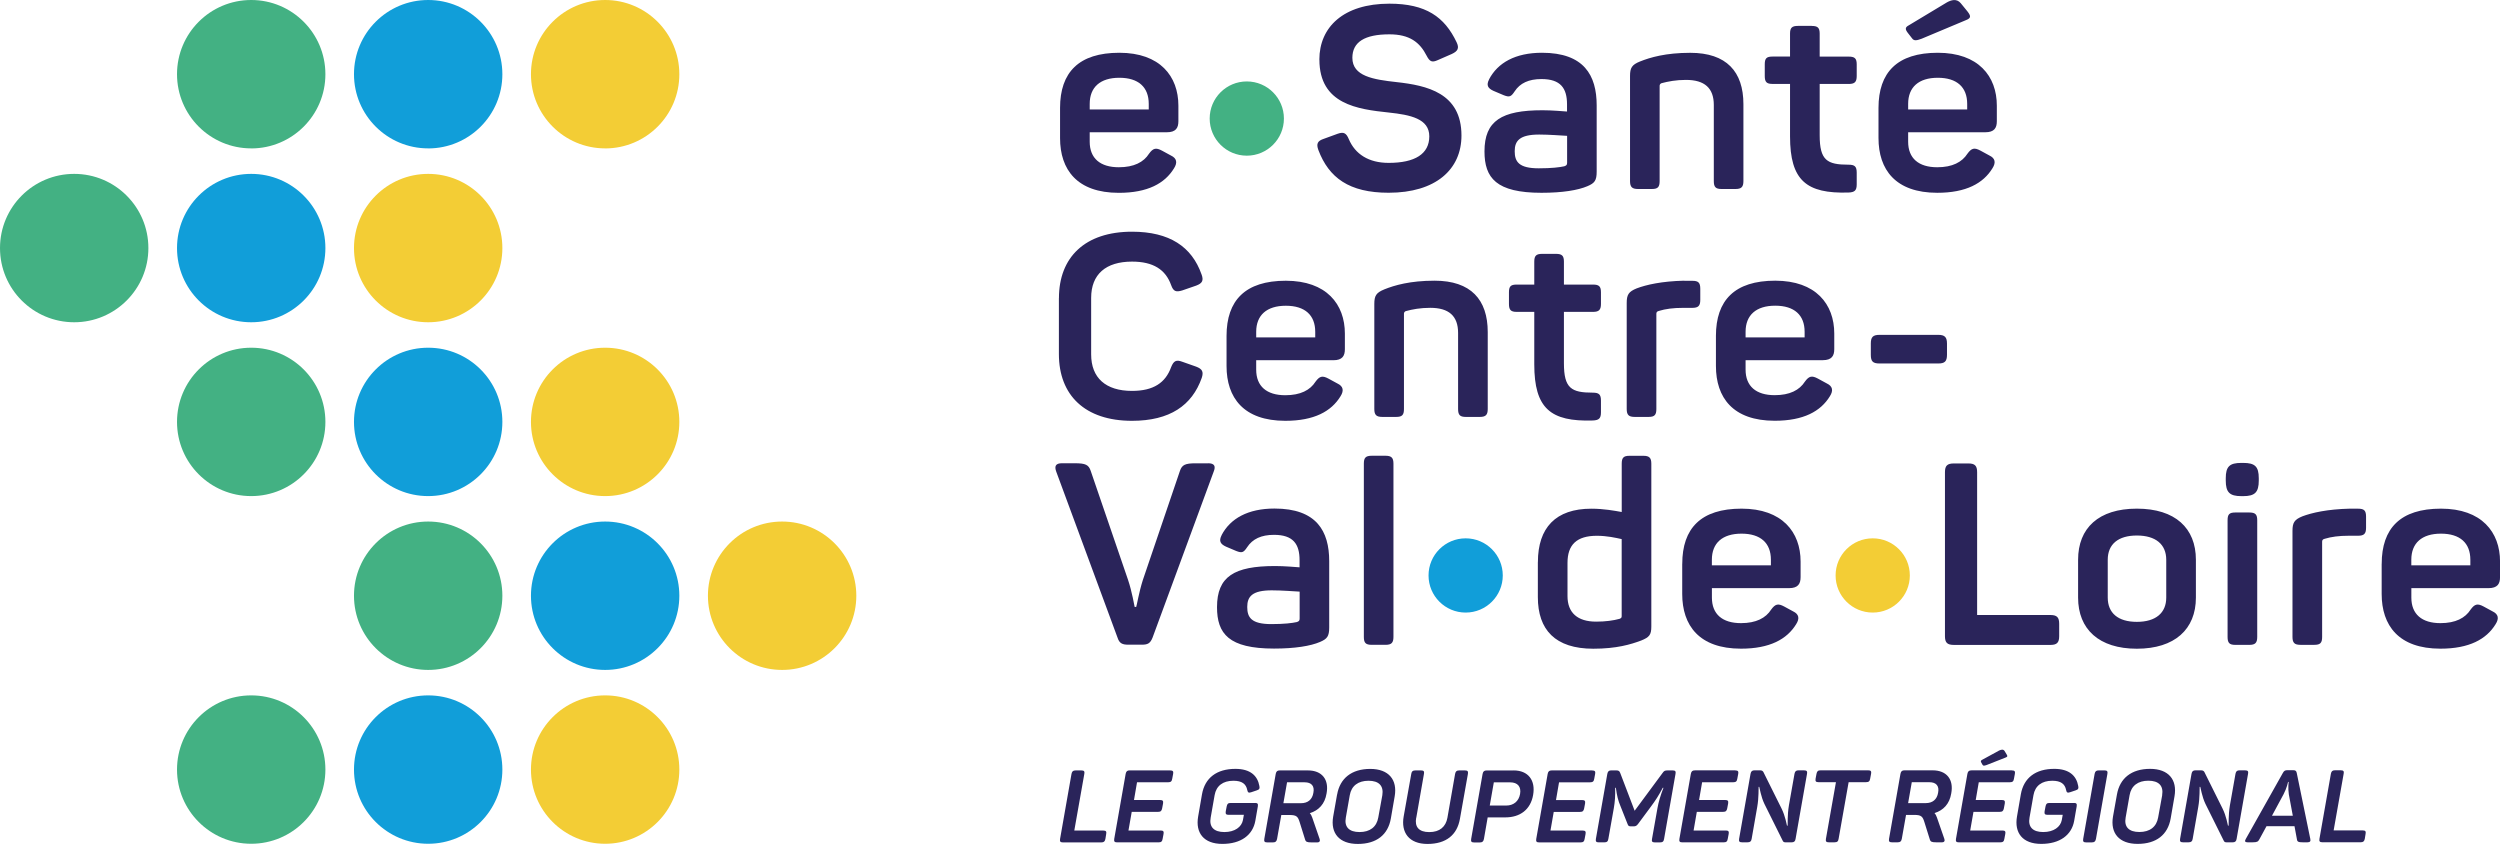
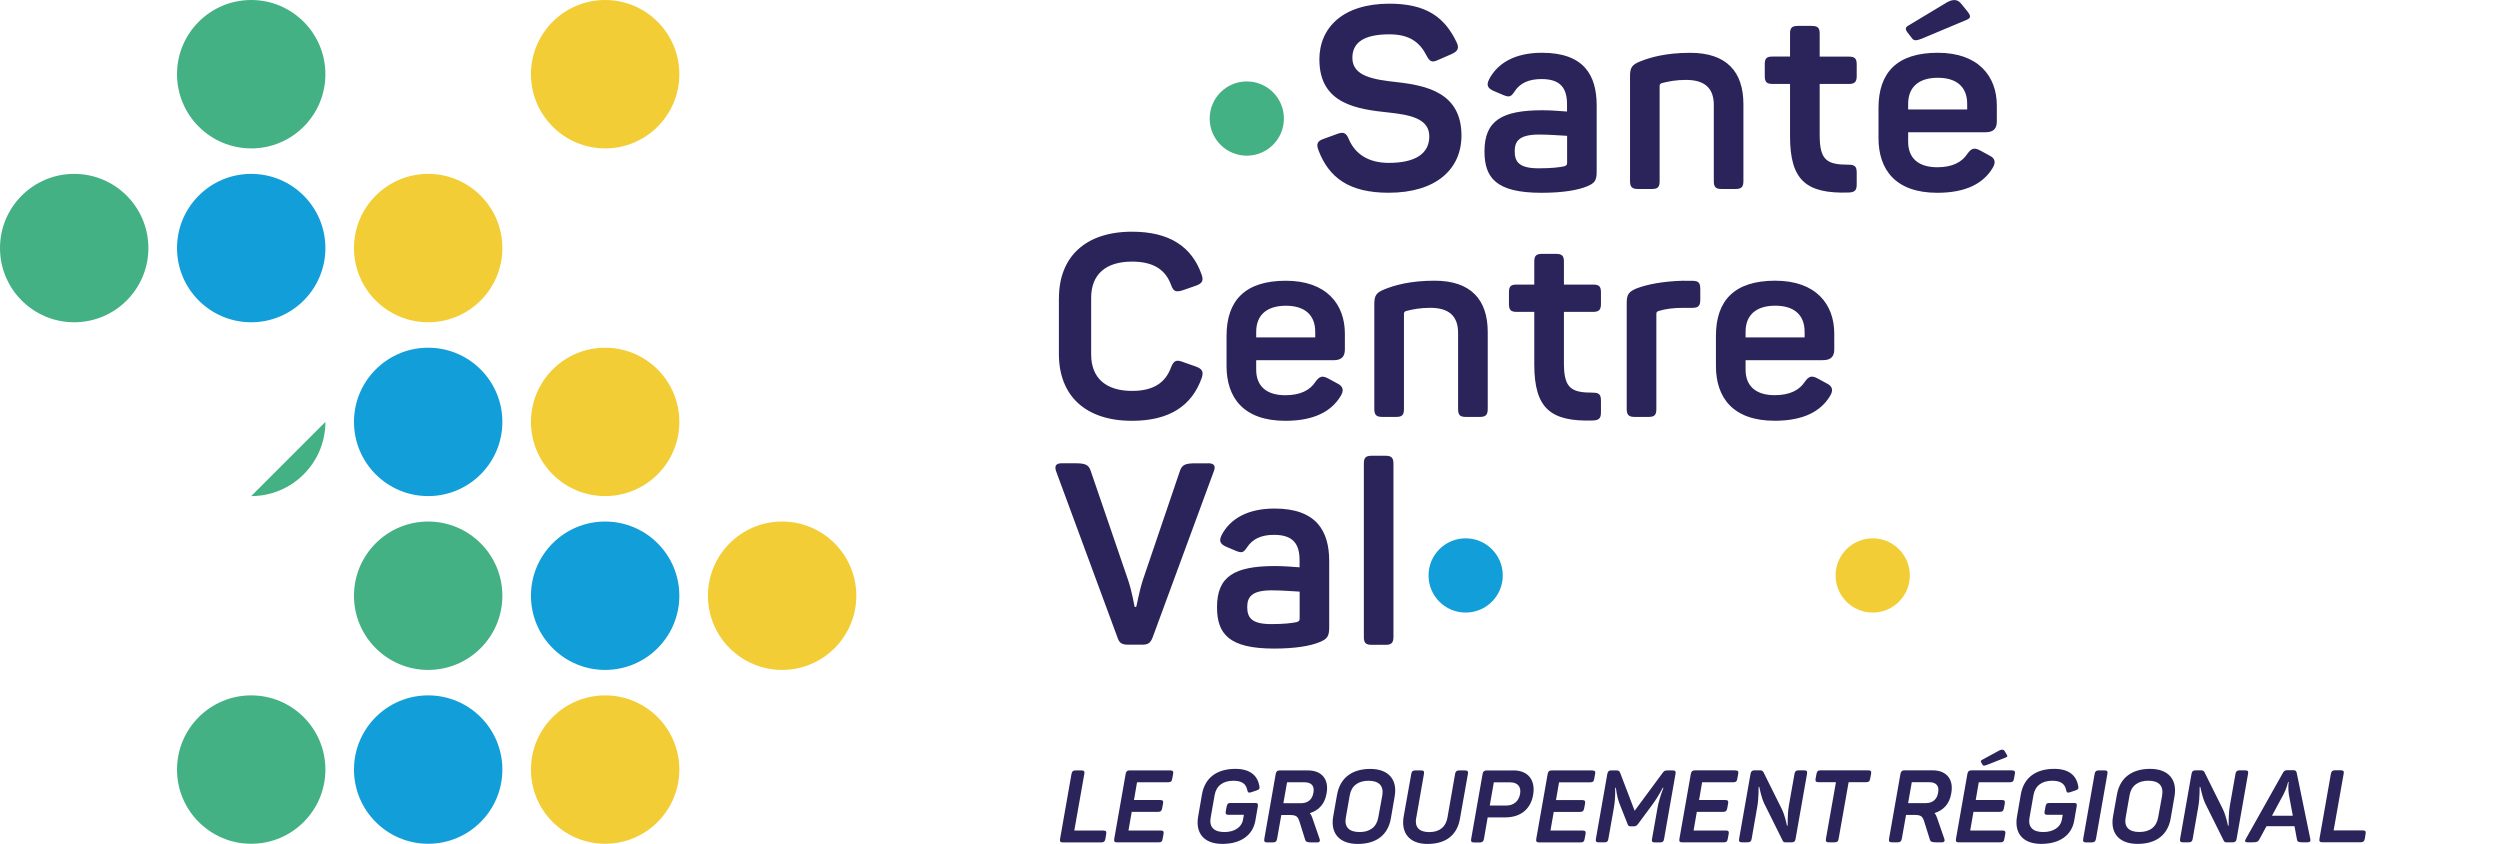
<svg xmlns="http://www.w3.org/2000/svg" id="Calque_1" data-name="Calque 1" viewBox="0 0 565.77 190.95">
  <defs>
    <style>
      .cls-1 {
        fill: #f3cd35;
      }

      .cls-1, .cls-2, .cls-3, .cls-4 {
        stroke-width: 0px;
      }

      .cls-2 {
        fill: #2a245a;
      }

      .cls-3 {
        fill: #43b183;
      }

      .cls-4 {
        fill: #119ed9;
      }
    </style>
  </defs>
-   <path class="cls-2" d="m559.06,126.67v1.27h-13.36v-1.27c0-3.76,2.37-5.9,6.71-5.9s6.65,2.14,6.65,5.9m-20.07.93v6.82c0,7.11,3.82,12.38,13.3,12.38,6.53,0,10.41-2.14,12.49-5.55.81-1.27.64-2.26-.69-2.89l-2.02-1.1c-1.39-.75-2.02-.58-2.95.69-1.21,1.91-3.41,3.07-6.82,3.07-4.22,0-6.59-2.02-6.59-5.78v-2.14h17.47c2.02,0,2.6-.98,2.6-2.49v-3.53c0-6.65-4.16-11.97-13.36-11.97s-13.42,4.45-13.42,12.49m-7.17-12.49c-5.15.12-8.62.93-10.76,1.73-1.85.75-2.26,1.45-2.26,3.3v24c0,1.33.46,1.79,1.79,1.79h3.18c1.33,0,1.74-.46,1.74-1.79v-21.52c0-.29.06-.58.58-.69,1.5-.46,3.24-.69,5.49-.69h2.08c1.33,0,1.79-.46,1.79-1.79v-2.54c0-1.39-.46-1.79-1.79-1.79h-1.85Zm-22.79.87h-3.18c-1.33,0-1.74.41-1.74,1.74v26.43c0,1.33.41,1.79,1.74,1.79h3.18c1.33,0,1.79-.46,1.79-1.79v-26.43c0-1.33-.46-1.74-1.79-1.74m-1.39-11.22h-.41c-2.66,0-3.53.81-3.53,3.47v.52c0,2.66.87,3.53,3.53,3.53h.41c2.66,0,3.53-.87,3.53-3.53v-.52c0-2.66-.87-3.47-3.53-3.47m-17.41,21.92v8.56c0,3.47-2.37,5.49-6.65,5.49s-6.59-2.02-6.59-5.49v-8.56c0-3.53,2.37-5.49,6.59-5.49s6.65,1.97,6.65,5.49m-19.95,0v8.56c0,7.17,4.74,11.57,13.3,11.57s13.36-4.4,13.36-11.57v-8.56c0-7.17-4.69-11.57-13.36-11.57s-13.3,4.4-13.3,11.57m-24.81-21.8h-3.3c-1.5,0-2.02.52-2.02,1.97v37.13c0,1.45.52,1.97,2.02,1.97h21.86c1.44,0,1.97-.52,1.97-1.97v-2.83c0-1.44-.52-1.97-1.97-1.97h-16.6v-32.33c0-1.45-.52-1.97-1.97-1.97" />
-   <path class="cls-2" d="m400.77,126.67v1.27h-13.36v-1.27c0-3.76,2.37-5.9,6.71-5.9s6.65,2.14,6.65,5.9m-20.07.93v6.82c0,7.11,3.82,12.38,13.3,12.38,6.53,0,10.41-2.14,12.49-5.55.81-1.27.64-2.26-.69-2.89l-2.02-1.1c-1.39-.75-2.02-.58-2.95.69-1.21,1.91-3.41,3.07-6.82,3.07-4.22,0-6.59-2.02-6.59-5.78v-2.14h17.47c2.02,0,2.6-.98,2.6-2.49v-3.53c0-6.65-4.16-11.97-13.36-11.97s-13.42,4.45-13.42,12.49m-13.71-5.61v17.41c0,.35-.06.46-.46.64-1.44.4-3.24.64-5.32.64-4.22,0-6.48-2.02-6.48-5.78v-7.52c0-4.11,2.08-6.13,6.65-6.13,2.31,0,4.28.46,5.61.75m-18.97,5.21v7.92c0,7.4,3.93,11.68,12.55,11.68,5.26,0,8.5-.98,10.82-1.85,1.85-.75,2.31-1.27,2.31-3.18v-36.84c0-1.33-.46-1.79-1.79-1.79h-3.18c-1.33,0-1.73.46-1.73,1.79v10.93c-1.62-.29-4.05-.75-6.88-.75-8.04,0-12.09,4.28-12.09,12.09" />
  <path class="cls-2" d="m315.35,144.14v-39.21c0-1.33-.46-1.79-1.79-1.79h-3.12c-1.39,0-1.79.46-1.79,1.79v39.21c0,1.33.4,1.79,1.79,1.79h3.12c1.33,0,1.79-.46,1.79-1.79m-21.23-10.24v6.07c0,.52-.17.64-.64.81-1.04.23-2.83.46-5.78.46-4.51,0-5.44-1.5-5.44-3.88s1.16-3.76,5.55-3.76c2.26,0,5.09.23,6.3.29m-17.64-12.78c-.69,1.33-.29,2.02.98,2.6l2.31.98c1.33.52,1.68.35,2.49-.87,1.22-1.85,3.18-2.78,6.07-2.78,4.34,0,5.78,2.08,5.78,5.73v1.62c-.98-.06-3.3-.29-5.55-.29-9.25,0-13.13,2.37-13.13,9.31,0,6.01,2.66,9.37,12.9,9.37,4.74,0,8.27-.58,10.41-1.5,1.62-.69,2.08-1.27,2.08-3.3v-14.98c0-6.83-2.89-11.91-12.38-11.91-6.01,0-10.01,2.26-11.97,6.01m-3.07-16.25h-2.78c-2.43,0-3.12.35-3.59,1.74l-8.39,24.69c-.87,2.72-1.39,5.9-1.5,6.07h-.35c-.06-.17-.58-3.41-1.5-6.13l-8.44-24.64c-.46-1.39-1.16-1.74-3.58-1.74h-2.95c-1.39,0-1.74.64-1.27,1.91l13.88,37.59c.41,1.27,1.1,1.56,2.43,1.56h3.06c1.33,0,1.91-.29,2.43-1.62l13.82-37.53c.52-1.27.17-1.91-1.27-1.91" />
  <path class="cls-2" d="m408.4,75.08v1.27h-13.36v-1.27c0-3.76,2.37-5.9,6.71-5.9s6.65,2.14,6.65,5.9m-20.07.93v6.83c0,7.11,3.82,12.38,13.3,12.38,6.54,0,10.41-2.14,12.49-5.55.81-1.27.64-2.26-.69-2.89l-2.02-1.1c-1.39-.75-2.02-.58-2.95.69-1.22,1.91-3.41,3.06-6.83,3.06-4.22,0-6.59-2.02-6.59-5.78v-2.14h17.47c2.02,0,2.6-.98,2.6-2.49v-3.53c0-6.65-4.16-11.97-13.36-11.97s-13.42,4.45-13.42,12.49m-7.17-12.49c-5.15.12-8.62.93-10.76,1.74-1.85.75-2.26,1.45-2.26,3.3v24c0,1.33.46,1.79,1.79,1.79h3.18c1.33,0,1.74-.46,1.74-1.79v-21.51c0-.29.06-.58.58-.69,1.51-.46,3.24-.69,5.49-.69h2.08c1.33,0,1.79-.46,1.79-1.79v-2.54c0-1.39-.46-1.79-1.79-1.79h-1.85Zm-29.03-6.07h-3.12c-1.33,0-1.79.41-1.79,1.74v5.21h-3.99c-1.33,0-1.74.4-1.74,1.73v2.66c0,1.33.41,1.79,1.74,1.79h3.99v11.86c0,10.01,3.7,13.01,13.24,12.72,1.39-.06,1.85-.46,1.85-1.85v-2.66c0-1.39-.46-1.79-1.85-1.79-4.86,0-6.53-.98-6.53-6.65v-11.63h6.59c1.33,0,1.79-.46,1.79-1.79v-2.66c0-1.33-.46-1.73-1.79-1.73h-6.59v-5.21c0-1.33-.46-1.74-1.79-1.74m-38.86,8.04c-1.85.75-2.26,1.45-2.26,3.3v23.77c0,1.33.46,1.79,1.79,1.79h3.18c1.33,0,1.74-.46,1.74-1.79v-21.57c0-.23.11-.46.4-.58,1.51-.41,3.3-.75,5.55-.75,4.22,0,6.3,1.85,6.3,5.67v17.23c0,1.33.41,1.79,1.74,1.79h3.18c1.33,0,1.79-.46,1.79-1.79v-17.41c0-7.35-3.82-11.63-12.03-11.63-5.55,0-9.08,1.04-11.39,1.97m-15.62,9.6v1.27h-13.36v-1.27c0-3.76,2.37-5.9,6.71-5.9s6.65,2.14,6.65,5.9m-20.07.93v6.83c0,7.11,3.82,12.38,13.3,12.38,6.54,0,10.41-2.14,12.49-5.55.81-1.27.64-2.26-.69-2.89l-2.02-1.1c-1.39-.75-2.02-.58-2.95.69-1.21,1.91-3.41,3.06-6.83,3.06-4.22,0-6.59-2.02-6.59-5.78v-2.14h17.47c2.02,0,2.6-.98,2.6-2.49v-3.53c0-6.65-4.16-11.97-13.36-11.97s-13.42,4.45-13.42,12.49m-37.94-8.56v12.67c0,9.31,5.9,15.1,16.54,15.1,8.56,0,13.59-3.47,15.79-9.72.46-1.39.11-2.02-1.27-2.54l-3.12-1.1c-1.39-.52-1.96-.23-2.54,1.21-1.27,3.53-3.99,5.38-8.85,5.38-5.96,0-9.25-2.95-9.25-8.27v-12.78c0-5.32,3.3-8.21,9.25-8.21,4.8,0,7.58,1.79,8.85,5.32.52,1.45,1.1,1.62,2.49,1.21l3.18-1.1c1.39-.52,1.73-1.16,1.21-2.54-2.2-6.25-7.23-9.66-15.73-9.66-10.64,0-16.54,5.78-16.54,15.04" />
  <path class="cls-2" d="m445.19,23.5v1.27h-13.36v-1.27c0-3.76,2.37-5.9,6.71-5.9s6.65,2.14,6.65,5.9m-20.07.93v6.82c0,7.11,3.82,12.38,13.3,12.38,6.53,0,10.41-2.14,12.49-5.55.81-1.27.64-2.26-.69-2.89l-2.02-1.1c-1.39-.75-2.02-.58-2.95.69-1.22,1.91-3.41,3.07-6.83,3.07-4.22,0-6.59-2.02-6.59-5.78v-2.14h17.47c2.02,0,2.6-.98,2.6-2.49v-3.53c0-6.65-4.16-11.97-13.36-11.97s-13.42,4.45-13.42,12.49m15.38-23.83l-8.56,5.15c-.87.46-.81.93-.06,1.85l.81,1.04c.46.69,1.1.52,2.2.12l10.06-4.22c1.16-.46,1.1-.93.29-1.97l-1.51-1.85c-.93-1.1-2.14-.75-3.24-.12m-30.48,5.26h-3.12c-1.33,0-1.79.41-1.79,1.73v5.21h-3.99c-1.33,0-1.73.41-1.73,1.74v2.66c0,1.33.4,1.79,1.73,1.79h3.99v11.86c0,10,3.7,13.01,13.24,12.72,1.39-.06,1.85-.46,1.85-1.85v-2.66c0-1.39-.46-1.79-1.85-1.79-4.86,0-6.53-.98-6.53-6.65v-11.62h6.59c1.33,0,1.79-.46,1.79-1.79v-2.66c0-1.33-.46-1.74-1.79-1.74h-6.59v-5.21c0-1.33-.46-1.73-1.79-1.73m-38.87,8.04c-1.85.75-2.26,1.44-2.26,3.3v23.77c0,1.33.46,1.79,1.79,1.79h3.18c1.33,0,1.73-.46,1.73-1.79v-21.57c0-.23.12-.46.41-.58,1.5-.4,3.3-.75,5.55-.75,4.22,0,6.3,1.85,6.3,5.67v17.23c0,1.33.41,1.79,1.73,1.79h3.18c1.33,0,1.79-.46,1.79-1.79v-17.41c0-7.35-3.82-11.62-12.03-11.62-5.55,0-9.08,1.04-11.39,1.97m-16.48,16.83v6.07c0,.52-.17.64-.64.81-1.04.23-2.83.46-5.78.46-4.51,0-5.44-1.5-5.44-3.88s1.16-3.76,5.55-3.76c2.26,0,5.09.23,6.3.29m-17.64-12.78c-.69,1.33-.29,2.02.98,2.6l2.31.98c1.33.52,1.68.35,2.49-.87,1.21-1.85,3.18-2.78,6.07-2.78,4.34,0,5.78,2.08,5.78,5.73v1.62c-.98-.06-3.3-.29-5.55-.29-9.25,0-13.13,2.37-13.13,9.31,0,6.01,2.66,9.37,12.9,9.37,4.74,0,8.27-.58,10.41-1.5,1.62-.69,2.08-1.27,2.08-3.3v-14.98c0-6.83-2.89-11.91-12.38-11.91-6.01,0-10.01,2.26-11.97,6.01m-38.4-4.45c0,10.12,8.68,11.22,15.73,11.97,4.86.52,9.14,1.39,9.14,5.38s-3.24,6.01-9.2,6.01c-4.51,0-7.58-1.97-9.02-5.38-.58-1.39-1.16-1.68-2.49-1.22l-3.18,1.16c-1.39.46-1.74,1.1-1.21,2.54,2.37,6.25,6.94,9.66,15.9,9.66,10.64,0,16.48-5.26,16.48-12.95,0-9.66-7.86-11.33-14.69-12.09-5.26-.58-10-1.33-10-5.49,0-3.58,2.78-5.32,8.38-5.32,4.57,0,6.88,1.79,8.44,4.86.69,1.33,1.21,1.56,2.49.98l3.18-1.39c1.39-.64,1.74-1.33,1.1-2.66-2.72-5.73-6.94-8.73-15.21-8.73-10.41,0-15.85,5.32-15.85,12.67" />
-   <path class="cls-2" d="m259.97,23.5v1.27h-13.36v-1.27c0-3.76,2.37-5.9,6.71-5.9s6.65,2.14,6.65,5.9m-20.07.93v6.83c0,7.11,3.82,12.38,13.3,12.38,6.54,0,10.41-2.14,12.49-5.55.81-1.27.64-2.26-.69-2.89l-2.02-1.1c-1.39-.75-2.02-.58-2.95.69-1.21,1.91-3.41,3.06-6.83,3.06-4.22,0-6.59-2.02-6.59-5.78v-2.14h17.47c2.02,0,2.6-.98,2.6-2.49v-3.53c0-6.65-4.16-11.97-13.36-11.97s-13.42,4.45-13.42,12.49" />
-   <path class="cls-4" d="m96.9,33.59c9.27,0,16.79-7.52,16.79-16.79S106.17,0,96.9,0s-16.79,7.52-16.79,16.79,7.52,16.79,16.79,16.79" />
  <path class="cls-1" d="m136.95,33.59c9.27,0,16.79-7.52,16.79-16.79S146.22,0,136.95,0s-16.79,7.52-16.79,16.79,7.52,16.79,16.79,16.79" />
  <path class="cls-4" d="m96.9,112.27c9.27,0,16.79-7.52,16.79-16.79s-7.52-16.79-16.79-16.79-16.79,7.52-16.79,16.79,7.52,16.79,16.79,16.79" />
  <path class="cls-1" d="m136.95,112.27c9.27,0,16.79-7.52,16.79-16.79s-7.52-16.79-16.79-16.79-16.79,7.52-16.79,16.79,7.52,16.79,16.79,16.79" />
  <path class="cls-3" d="m96.9,151.61c9.27,0,16.79-7.52,16.79-16.79s-7.52-16.79-16.79-16.79-16.79,7.52-16.79,16.79,7.52,16.79,16.79,16.79" />
  <path class="cls-4" d="m96.9,190.95c9.27,0,16.79-7.52,16.79-16.79s-7.52-16.79-16.79-16.79-16.79,7.52-16.79,16.79,7.52,16.79,16.79,16.79" />
  <path class="cls-1" d="m136.95,190.95c9.27,0,16.79-7.52,16.79-16.79s-7.52-16.79-16.79-16.79-16.79,7.52-16.79,16.79,7.52,16.79,16.79,16.79" />
  <path class="cls-4" d="m136.95,151.61c9.27,0,16.79-7.52,16.79-16.79s-7.52-16.79-16.79-16.79-16.79,7.52-16.79,16.79,7.52,16.79,16.79,16.79" />
  <path class="cls-1" d="m177,151.61c9.27,0,16.79-7.52,16.79-16.79s-7.52-16.79-16.79-16.79-16.79,7.52-16.79,16.79,7.52,16.79,16.79,16.79" />
  <path class="cls-3" d="m56.85,33.59c9.27,0,16.79-7.52,16.79-16.79S66.12,0,56.85,0s-16.79,7.52-16.79,16.79,7.52,16.79,16.79,16.79" />
  <path class="cls-4" d="m56.85,72.93c9.27,0,16.79-7.52,16.79-16.79s-7.52-16.79-16.79-16.79-16.79,7.52-16.79,16.79,7.52,16.79,16.79,16.79" />
  <path class="cls-1" d="m96.9,72.93c9.27,0,16.79-7.52,16.79-16.79s-7.52-16.79-16.79-16.79-16.79,7.52-16.79,16.79,7.52,16.79,16.79,16.79" />
-   <path class="cls-3" d="m56.85,112.27c9.27,0,16.79-7.52,16.79-16.79s-7.52-16.79-16.79-16.79-16.79,7.52-16.79,16.79,7.52,16.79,16.79,16.79" />
+   <path class="cls-3" d="m56.85,112.27c9.27,0,16.79-7.52,16.79-16.79" />
  <path class="cls-3" d="m56.85,190.95c9.27,0,16.79-7.52,16.79-16.79s-7.52-16.79-16.79-16.79-16.79,7.52-16.79,16.79,7.52,16.79,16.79,16.79" />
  <path class="cls-3" d="m16.79,72.93c9.27,0,16.79-7.52,16.79-16.79s-7.52-16.79-16.79-16.79S0,46.86,0,56.14s7.52,16.79,16.79,16.79" />
  <path class="cls-3" d="m282.16,35.23c4.64,0,8.4-3.76,8.4-8.4s-3.76-8.4-8.4-8.4-8.4,3.76-8.4,8.4,3.76,8.4,8.4,8.4" />
  <path class="cls-4" d="m331.69,138.63c4.64,0,8.4-3.76,8.4-8.4s-3.76-8.4-8.4-8.4-8.4,3.76-8.4,8.4,3.76,8.4,8.4,8.4" />
  <path class="cls-1" d="m423.81,138.63c4.64,0,8.4-3.76,8.4-8.4s-3.76-8.4-8.4-8.4-8.4,3.76-8.4,8.4,3.76,8.4,8.4,8.4" />
-   <path class="cls-2" d="m438.65,75.78h-13.3c-1.51,0-1.97.52-1.97,1.97v2.54c0,1.5.46,1.97,1.97,1.97h13.3c1.44,0,1.97-.46,1.97-1.97v-2.54c0-1.45-.52-1.97-1.97-1.97" />
  <path class="cls-2" d="m529.75,174.32h-1.33c-.57,0-.8.21-.92.78l-2.59,14.73c-.09.57.07.78.64.78h8.7c.57,0,.8-.21.92-.78l.18-1.12c.11-.57-.05-.78-.64-.78h-6.59l2.27-12.83c.12-.57-.07-.78-.64-.78m-11.77,5.44l.9,4.84h-4.71l2.62-4.86c.74-1.4,1.01-2.75,1.01-2.78h.14s-.18,1.38.04,2.8m4.86,10.1l-3.07-14.94c-.09-.51-.34-.62-.87-.62h-1.22c-.53,0-.78.11-1.06.64l-8.38,14.92c-.3.51-.18.76.39.76h1.15c.99,0,1.26-.14,1.54-.69l1.61-2.96h6.33l.55,2.96c.07.55.32.69,1.31.69h1.08c.57,0,.76-.25.64-.76m-14.73-15.53h-1.28c-.57,0-.8.21-.92.78l-1.26,7.11c-.39,2.32-.25,4.4-.3,4.64h-.14c-.07-.18-.37-2.16-1.24-3.9l-4.11-8.26c-.14-.23-.35-.37-.76-.37h-1.22c-.57,0-.8.21-.92.78l-2.59,14.73c-.09.57.07.78.64.78h1.29c.57,0,.83-.21.92-.78l1.26-7.2c.39-2.18.28-4.38.32-4.57h.14c.07.14.39,2.25,1.17,3.86l4.13,8.31c.14.3.3.39.69.39h1.31c.57,0,.83-.21.92-.78l2.59-14.73c.12-.57-.07-.78-.64-.78m-18.79,5.62l-.92,5.05c-.37,2.13-1.88,3.28-4.25,3.28s-3.49-1.15-3.1-3.28l.89-5.05c.37-2.13,1.9-3.28,4.25-3.28s3.47,1.15,3.12,3.28m-10.23-.16l-.9,5.03c-.62,3.69,1.35,6.15,5.58,6.15s6.84-2.07,7.48-5.76l.87-5.03c.64-3.69-1.31-6.19-5.53-6.19s-6.86,2.13-7.5,5.81m-5.05-4.68l-2.59,14.73c-.09.57.07.78.64.78h1.33c.57,0,.8-.21.92-.78l2.59-14.73c.11-.57-.07-.78-.64-.78h-1.33c-.57,0-.8.21-.92.78m-4.68,6.59h-5.51c-.6,0-.8.18-.92.78l-.21,1.1c-.09.6.07.8.64.8h3.46l-.21,1.19c-.3,1.56-1.83,2.71-4.2,2.71s-3.49-1.15-3.1-3.28l.89-5.07c.37-2.11,1.88-3.26,4.25-3.26,1.93,0,2.87.71,3.14,2.11.11.57.32.69.92.48l1.22-.41c.6-.18.71-.44.6-.99-.41-2.32-2.04-3.88-5.42-3.88-4.22,0-6.91,2.02-7.57,5.76l-.87,5.03c-.64,3.69,1.26,6.19,5.48,6.19s6.89-2,7.46-5.21l.57-3.28c.09-.6-.07-.78-.64-.78m-14.04-7.37h-9.13c-.57,0-.8.21-.92.78l-2.59,14.73c-.09.57.07.78.64.78h9.39c.6,0,.83-.21.92-.78l.21-1.12c.12-.57-.07-.78-.64-.78h-7.3l.74-4.22h5.94c.6,0,.83-.21.94-.78l.21-1.12c.09-.57-.07-.78-.64-.78h-5.94l.69-4.02h7.04c.6,0,.83-.21.92-.78l.21-1.12c.11-.57-.07-.78-.67-.78m-2.98-4.45l-3.74,2.04c-.37.18-.39.37-.16.73l.25.44c.16.25.41.18.9.02l4.27-1.68c.51-.18.51-.37.23-.78l-.44-.73c-.3-.44-.8-.3-1.31-.05m-13.72,9.5c-.25,1.54-1.26,2.36-2.8,2.36h-3.99l.83-4.73h3.99c1.54,0,2.27.85,1.97,2.36m-1.24-5.05h-6.36c-.57,0-.8.21-.92.78l-2.59,14.73c-.09.57.07.78.64.78h1.33c.57,0,.8-.21.92-.78l.96-5.42h1.86c1.58,0,1.9.35,2.29,1.61l1.22,3.9c.16.57.46.69,1.44.69h1.33c.55,0,.69-.35.53-.78l-1.68-4.84c-.14-.39-.3-.73-.55-.99,2.02-.64,3.4-2.07,3.79-4.45.6-3.17-1.03-5.23-4.22-5.23m-14.56,0h-10.79c-.6,0-.8.21-.92.78l-.21,1.12c-.09.57.07.78.64.78h3.97l-2.27,12.83c-.09.57.07.78.64.78h1.31c.6,0,.83-.21.92-.78l2.27-12.83h3.95c.6,0,.83-.21.92-.78l.21-1.12c.11-.57-.07-.78-.64-.78m-14.48,0h-1.29c-.57,0-.8.21-.92.78l-1.26,7.11c-.39,2.32-.25,4.4-.3,4.64h-.14c-.07-.18-.37-2.16-1.24-3.9l-4.11-8.26c-.14-.23-.34-.37-.76-.37h-1.22c-.57,0-.8.21-.92.78l-2.59,14.73c-.09.57.07.78.64.78h1.28c.57,0,.83-.21.92-.78l1.26-7.2c.39-2.18.28-4.38.32-4.57h.14c.07.14.39,2.25,1.17,3.86l4.13,8.31c.14.3.3.39.69.39h1.31c.57,0,.83-.21.92-.78l2.59-14.73c.11-.57-.07-.78-.64-.78m-15.6,0h-9.13c-.57,0-.8.21-.92.78l-2.59,14.73c-.09.57.07.78.64.78h9.38c.6,0,.83-.21.92-.78l.21-1.12c.11-.57-.07-.78-.64-.78h-7.3l.73-4.22h5.94c.6,0,.83-.21.94-.78l.21-1.12c.09-.57-.07-.78-.64-.78h-5.94l.69-4.02h7.04c.6,0,.83-.21.92-.78l.21-1.12c.11-.57-.07-.78-.67-.78m-14.16,0h-1.17c-.62,0-.8.11-1.15.62l-6.29,8.51-3.26-8.54c-.18-.48-.37-.6-1.01-.6h-.99c-.57,0-.8.21-.92.78l-2.59,14.73c-.09.57.07.78.64.78h1.26c.6,0,.83-.21.92-.78l1.24-6.97c.25-1.44.35-2.8.3-4.59h.16c.25,1.83.5,2.85,1.06,4.18l1.58,3.99c.16.46.32.55.78.55h.6c.48,0,.69-.14,1.01-.55l2.94-3.97c.99-1.33,1.74-2.48,2.64-4.2h.16c-.69,1.77-1.12,3.26-1.35,4.57l-1.24,7c-.11.57.05.78.64.78h1.17c.6,0,.83-.21.92-.78l2.59-14.73c.11-.57-.05-.78-.64-.78m-18.24,0h-9.13c-.57,0-.8.21-.92.78l-2.59,14.73c-.09.57.07.78.64.78h9.39c.6,0,.83-.21.92-.78l.21-1.12c.11-.57-.07-.78-.64-.78h-7.3l.74-4.22h5.94c.6,0,.83-.21.94-.78l.21-1.12c.09-.57-.07-.78-.64-.78h-5.94l.69-4.02h7.04c.6,0,.83-.21.92-.78l.21-1.12c.11-.57-.07-.78-.67-.78m-19.46,7.94h-3.72l.92-5.25h3.72c1.67,0,2.52.99,2.22,2.64-.3,1.65-1.47,2.61-3.14,2.61m1.68-7.94h-6.1c-.57,0-.8.21-.92.78l-2.59,14.73c-.09.57.07.78.64.78h1.33c.57,0,.8-.21.92-.78l.85-4.89h3.99c3.33,0,5.71-1.75,6.29-5.05.6-3.33-1.1-5.58-4.41-5.58m-22.03,10.72l1.74-9.94c.11-.57-.07-.78-.64-.78h-1.31c-.6,0-.82.21-.92.78l-1.72,9.64c-.64,3.6,1.17,6.22,5.39,6.22s6.7-2.04,7.34-5.67l1.81-10.19c.09-.57-.07-.78-.67-.78h-1.31c-.57,0-.8.21-.92.78l-1.74,9.94c-.37,2.04-1.74,3.24-4.11,3.24s-3.33-1.19-2.96-3.24m-7.66-5.1l-.92,5.05c-.37,2.13-1.88,3.28-4.24,3.28s-3.49-1.15-3.1-3.28l.89-5.05c.37-2.13,1.9-3.28,4.25-3.28s3.46,1.15,3.12,3.28m-10.24-.16l-.89,5.03c-.62,3.69,1.35,6.15,5.58,6.15s6.84-2.07,7.48-5.76l.87-5.03c.64-3.69-1.31-6.19-5.53-6.19s-6.86,2.13-7.5,5.81m-5.37-.41c-.25,1.54-1.26,2.36-2.8,2.36h-3.99l.83-4.73h3.99c1.54,0,2.27.85,1.97,2.36m-1.24-5.05h-6.36c-.57,0-.8.21-.92.78l-2.59,14.73c-.09.57.07.78.64.78h1.33c.57,0,.8-.21.92-.78l.96-5.42h1.86c1.58,0,1.9.35,2.29,1.61l1.22,3.9c.16.57.46.69,1.44.69h1.33c.55,0,.69-.35.53-.78l-1.67-4.84c-.14-.39-.3-.73-.55-.99,2.02-.64,3.4-2.07,3.79-4.45.6-3.17-1.03-5.23-4.22-5.23m-11.95,7.37h-5.51c-.6,0-.8.18-.92.78l-.21,1.1c-.09.6.07.8.64.8h3.46l-.21,1.19c-.3,1.56-1.84,2.71-4.2,2.71s-3.49-1.15-3.1-3.28l.89-5.07c.37-2.11,1.88-3.26,4.25-3.26,1.93,0,2.87.71,3.14,2.11.12.57.32.69.92.48l1.22-.41c.6-.18.71-.44.6-.99-.41-2.32-2.04-3.88-5.42-3.88-4.22,0-6.91,2.02-7.57,5.76l-.87,5.03c-.64,3.69,1.26,6.19,5.48,6.19s6.88-2,7.46-5.21l.57-3.28c.09-.6-.07-.78-.64-.78m-19.22-7.37h-9.13c-.57,0-.8.21-.92.78l-2.59,14.73c-.09.57.07.78.64.78h9.39c.6,0,.83-.21.92-.78l.21-1.12c.11-.57-.07-.78-.64-.78h-7.3l.74-4.22h5.94c.6,0,.83-.21.94-.78l.21-1.12c.09-.57-.07-.78-.64-.78h-5.94l.69-4.02h7.04c.6,0,.83-.21.92-.78l.21-1.12c.11-.57-.07-.78-.67-.78m-20.08,0h-1.33c-.57,0-.8.21-.92.78l-2.59,14.73c-.09.57.07.78.64.78h8.7c.57,0,.8-.21.92-.78l.18-1.12c.11-.57-.05-.78-.64-.78h-6.58l2.27-12.83c.11-.57-.07-.78-.64-.78" />
</svg>